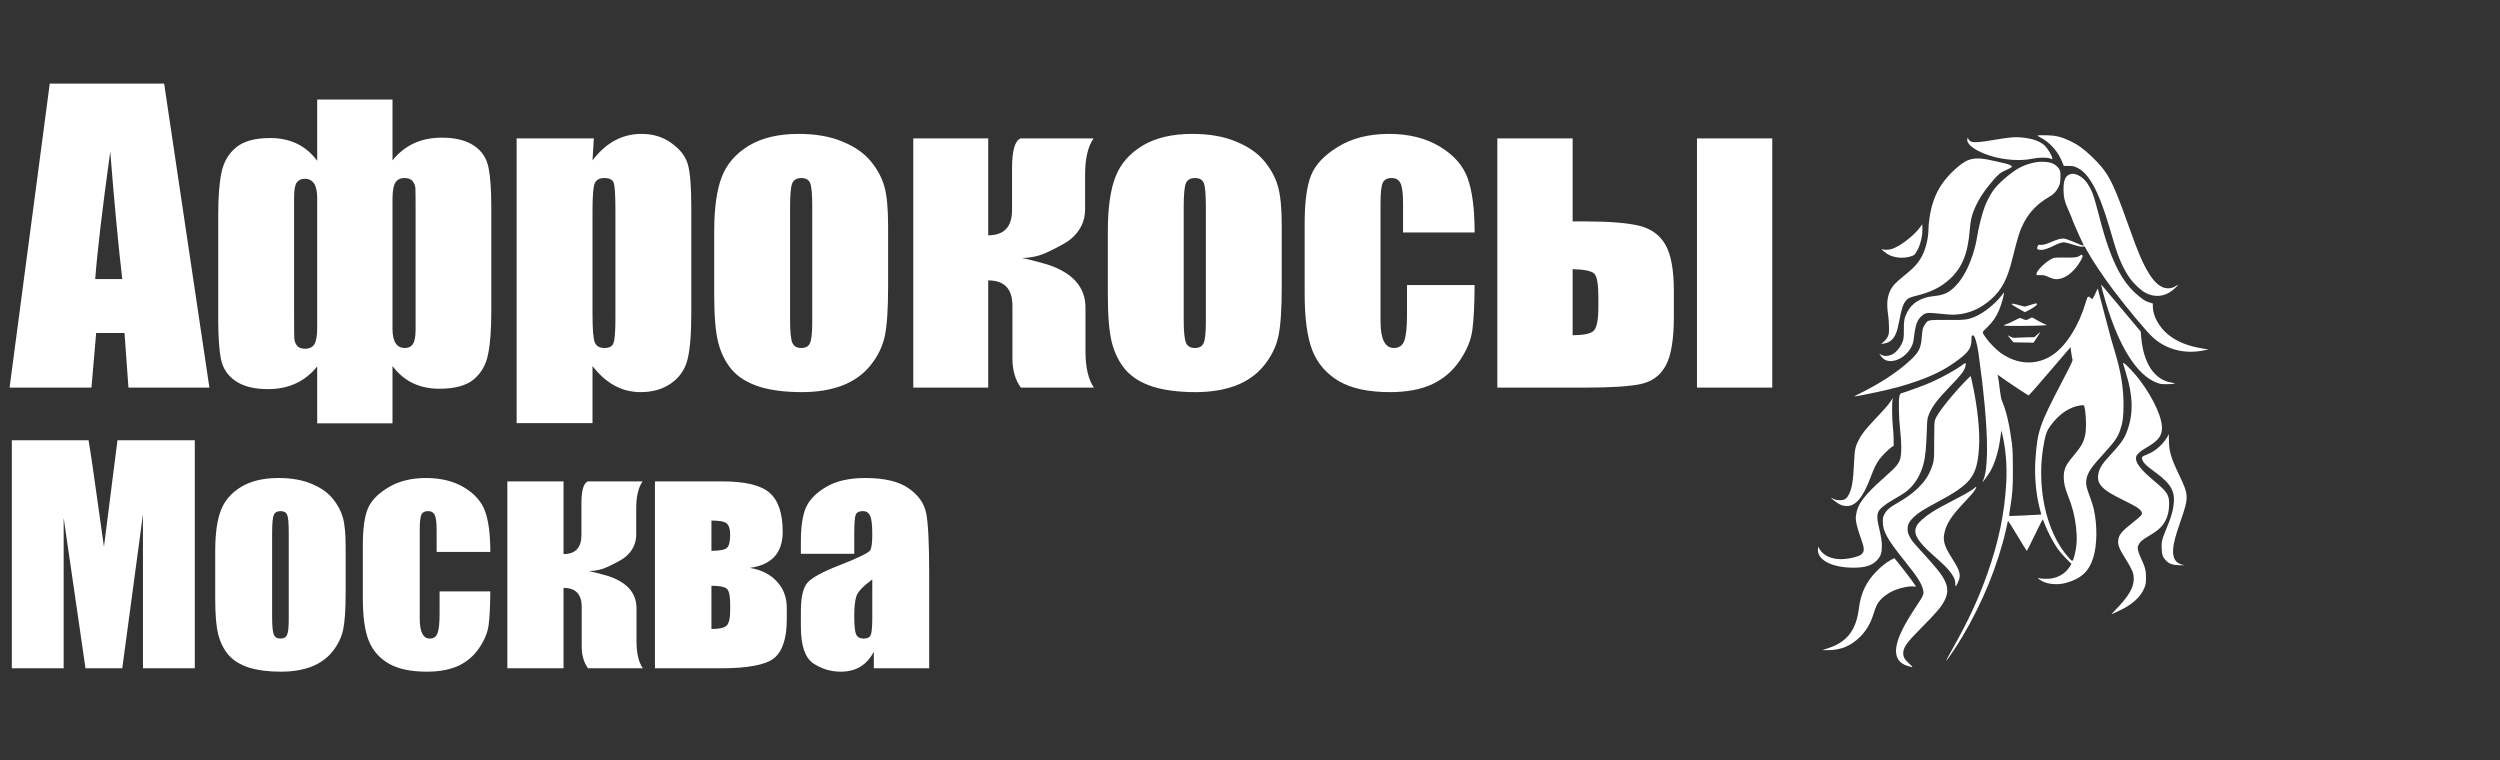
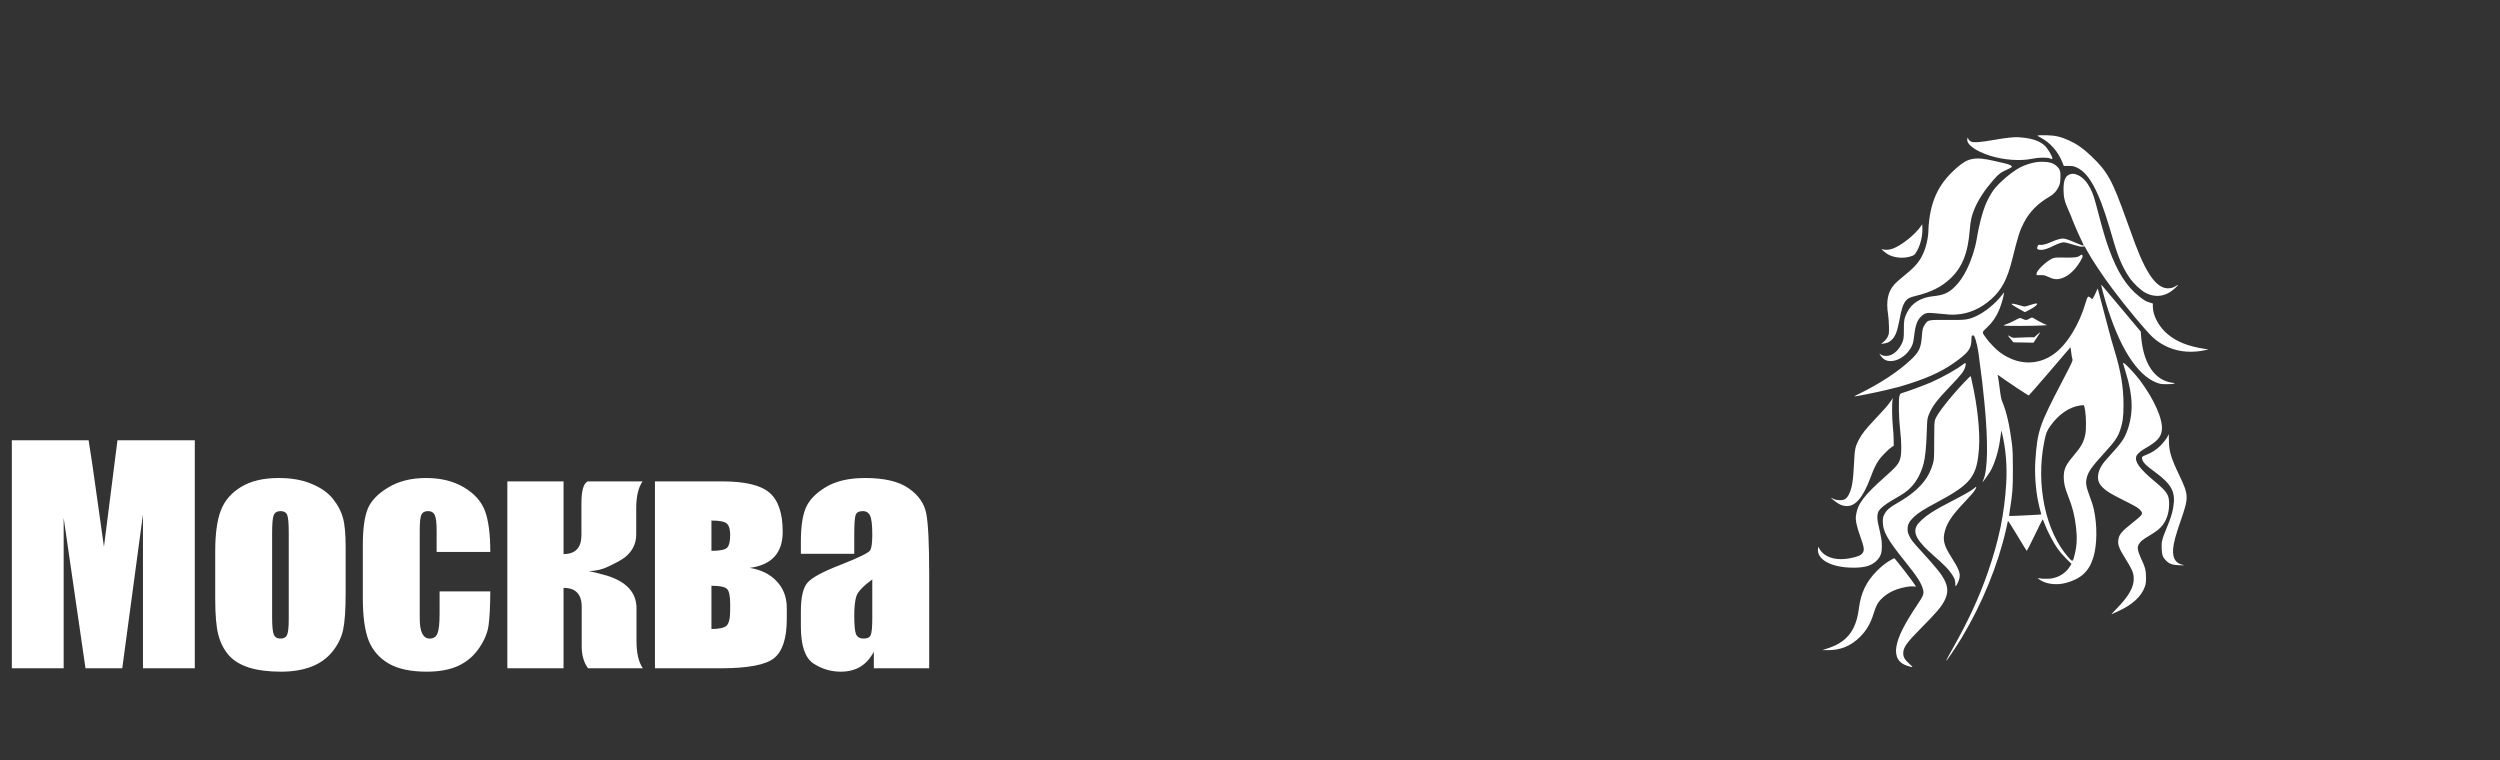
<svg xmlns="http://www.w3.org/2000/svg" width="832" height="253" viewBox="0 0 832 253" fill="none">
  <rect x="0" y="0" width="832" height="253" fill="#333333" stroke="none" />
  <path fill-rule="evenodd" clip-rule="evenodd" d="M678.423 45.045C677.919 45.128 677.945 45.156 679.056 45.744C682.336 47.48 684.893 50.38 686.35 54.014L686.835 55.225L688.406 55.225C689.802 55.224 690.115 55.287 691.207 55.782C695.175 57.58 698.459 63.6 701.991 75.553C702.399 76.933 703.101 79.307 703.552 80.83C705.028 85.814 706.554 89.263 708.643 92.335C709.934 94.234 712.394 96.584 713.964 97.417C717.323 99.2 720.82 98.702 723.714 96.028C724.402 95.392 724.934 94.843 724.896 94.806C724.858 94.769 724.522 94.937 724.151 95.178C723.779 95.419 723.18 95.695 722.819 95.791C718.547 96.927 714.879 92.545 710.587 81.176C710.12 79.939 708.903 76.591 707.883 73.736C702.93 59.881 701.463 57.199 695.952 51.933C693.346 49.443 691.257 47.973 688.587 46.75C685.926 45.531 684.073 45.091 681.298 45.019C680.006 44.986 678.712 44.997 678.423 45.045ZM668.642 45.813C667.747 45.892 665.428 46.235 663.488 46.576C659.049 47.358 656.754 47.518 655.918 47.105C655.592 46.944 655.22 46.573 655.092 46.282L654.86 45.753L654.742 46.2C654.279 47.967 657.419 50.293 662.361 51.844C666.864 53.256 672.385 53.656 676.207 52.846C678.467 52.367 681.296 52.328 682.338 52.762C682.982 53.03 683.016 53.028 683.016 52.728C683.016 51.943 681.402 49.274 680.374 48.359C678.833 46.988 676.417 46.12 673.252 45.802C671.334 45.608 670.963 45.609 668.642 45.813ZM656.348 52.919C654.773 53.207 653.329 54.008 651.415 55.656C645.766 60.519 643.032 65.622 642.053 73.13C641.91 74.225 641.793 75.601 641.792 76.189C641.788 79.146 640.95 82.679 639.665 85.155C638.394 87.603 636.989 89.13 633.256 92.121C632.192 92.973 630.946 94.09 630.489 94.603C628.276 97.08 627.647 100.078 628.362 104.73C628.506 105.668 628.637 107.486 628.653 108.77C628.679 110.895 628.643 111.188 628.25 112.019C627.993 112.565 627.462 113.24 626.931 113.696L626.043 114.46L626.73 114.368C627.955 114.202 628.625 113.93 629.348 113.305C630.668 112.165 631.366 110.53 632.024 107.04C632.813 102.862 633.237 101.493 634.123 100.27C634.796 99.34 635.518 98.963 637.575 98.466C642.572 97.26 646.047 95.534 648.971 92.806C653.025 89.024 654.919 84.323 655.538 76.504C655.784 73.391 656.165 71.716 657.149 69.414C658.476 66.31 660.497 63.231 663.385 59.917C665.186 57.852 665.754 57.42 667.953 56.443C668.768 56.081 669.478 55.676 669.532 55.543C669.674 55.188 668.726 54.705 667.228 54.368C666.514 54.208 664.953 53.85 663.76 53.573C660.137 52.731 658.278 52.567 656.348 52.919ZM677.471 53.999C675.613 54.338 673.903 54.902 672.359 55.687C669.573 57.102 665.086 60.933 663.355 63.375C662.455 64.643 661.297 66.807 660.658 68.413C659.66 70.923 658.493 75.519 657.881 79.359C657.351 82.683 656.112 86.506 654.529 89.703C653.34 92.105 652.192 93.778 650.687 95.305C648.571 97.452 646.874 98.215 643.437 98.567C639.248 98.996 636.205 100.874 634.672 103.975C633.741 105.86 633.563 106.794 633.612 109.549C633.636 110.881 633.564 112.36 633.453 112.836C632.934 115.052 631.228 117.286 629.452 118.077C628.303 118.589 626.954 118.587 626.081 118.073L625.427 117.688L625.767 118.203C626.77 119.724 627.928 120.294 629.697 120.141C632.13 119.93 634.796 117.988 636.073 115.499C636.635 114.403 636.767 113.906 636.993 112.024C637.477 108.011 638.052 106.46 639.545 105.142C640.697 104.127 641.396 103.989 644.025 104.256C648.658 104.727 649.522 104.78 651.012 104.683C655.279 104.407 659.16 102.704 662.686 99.56C666.151 96.471 668.02 92.942 669.632 86.452C671.579 78.607 672.16 76.774 673.538 74.109C675.391 70.527 678.2 67.673 682.047 65.463C683.459 64.651 684.356 63.698 685.067 62.253C685.565 61.238 685.638 60.892 685.7 59.236C685.754 57.776 685.702 57.199 685.464 56.601C685.07 55.614 683.853 54.59 682.618 54.206C681.319 53.802 679.052 53.71 677.471 53.999ZM688.893 57.994C687.34 58.519 686.716 60.024 686.74 63.183C686.759 65.692 687.136 67.218 688.445 70.097C688.94 71.184 689.345 72.118 689.345 72.173C689.345 72.459 691.782 78.144 692.597 79.759C693.116 80.788 693.49 81.678 693.428 81.738C693.32 81.841 692.437 81.507 689.178 80.127C688.341 79.773 687.316 79.446 686.9 79.401C685.969 79.301 684.619 79.664 682.628 80.549C680.969 81.286 679.738 81.596 678.92 81.481C678.482 81.419 678.348 81.487 678.17 81.861C677.693 82.862 677.982 83.158 679.441 83.163C680.249 83.166 682.062 82.535 683.608 81.715C684.227 81.386 685.197 80.989 685.763 80.834C686.926 80.515 687.004 80.527 690.339 81.55C691.744 81.981 692.544 82.137 693.062 82.082L693.797 82.004L694.459 83.233C696.067 86.222 699.751 91.768 703.092 96.233C707.633 102.299 714.401 110.414 716.491 112.295C721.02 116.374 727.045 117.907 733.463 116.615L735 116.305L733.553 116.076C728.225 115.233 724.601 113.805 721.555 111.348C718.585 108.952 716.467 105.095 716.467 102.084V101.013L715.337 100.652C714.038 100.238 713.71 100.047 712.007 98.717C707.689 95.346 704.588 90.467 701.793 82.646C700.656 79.463 699.926 76.996 698.362 71.055C696.872 65.393 696.575 64.476 695.645 62.673C694.535 60.522 693.267 59.136 691.695 58.357C690.586 57.807 689.761 57.7 688.893 57.994ZM639.195 75.372C637.308 78.107 632.754 81.728 629.918 82.749C628.685 83.194 627.251 83.264 626.331 82.924C625.689 82.688 627.724 84.388 628.578 84.802C630.654 85.808 633.229 86.043 635.517 85.436C637.001 85.042 637.247 84.841 638.052 83.367C639.185 81.29 639.877 78.286 639.77 75.91L639.711 74.623L639.195 75.372ZM692.238 85.05C691.366 85.662 690.61 85.762 687.171 85.719C684.103 85.68 683.763 85.706 683.016 86.04C680.981 86.948 677.773 90.021 677.773 91.062V91.556H679.084C680.202 91.556 680.58 91.642 681.66 92.14C683.243 92.871 684.128 93.043 685.263 92.838C687.874 92.368 690.388 90.247 692.438 86.786C692.961 85.903 693.14 85.43 693.062 85.136C692.933 84.644 692.832 84.633 692.238 85.05ZM699.289 94.913C699.289 95.202 700.093 98.238 700.759 100.466C705.282 115.591 711.217 124.936 717.866 127.404C718.922 127.796 719.359 127.857 721.077 127.855C722.171 127.854 723.265 127.776 723.509 127.681C723.909 127.525 723.864 127.498 723.028 127.392C717.083 126.637 713.28 121.009 712.561 111.902L712.438 110.349L705.939 102.596C698.539 93.77 699.289 94.637 699.289 94.913ZM697.762 96.762C697.438 97.589 696.758 98.932 696.428 99.4C696.299 99.583 696.166 99.538 695.796 99.184C694.933 98.358 694.739 98.53 694.109 100.689C691.918 108.188 687.803 114.814 683.414 117.909C677.991 121.733 671.424 121.514 665.645 117.315C664.281 116.324 662.017 113.994 660.969 112.502C659.493 110.403 659.456 110.74 661.362 108.904C663.166 107.166 664.339 105.463 665.276 103.224C665.932 101.657 666.65 99.299 666.827 98.135L666.958 97.274L666.089 98.394C663.939 101.166 660.298 104.079 657.428 105.324C654.862 106.437 654.054 106.537 648.029 106.483C641.831 106.428 641.676 106.455 640.764 107.758C639.898 108.997 639.775 109.44 639.594 111.971C639.322 115.763 638.665 117.15 635.916 119.733C631.575 123.812 625.483 127.786 618.014 131.41C617.417 131.7 617.021 131.94 617.134 131.945C617.61 131.964 624.77 130.518 627.687 129.813C631.961 128.78 632.553 128.619 635.404 127.707C642.639 125.395 647.303 123.106 651.859 119.634C655.289 117.019 656.068 115.788 656.096 112.931C656.103 112.26 656.175 111.711 656.257 111.711C656.34 111.711 656.527 111.667 656.674 111.613C657.122 111.449 658.023 114.44 658.425 117.421C659.623 126.314 659.891 128.544 660.42 134.029C661.689 147.194 661.557 156.363 660.051 159.725C659.86 160.151 659.729 160.499 659.759 160.499C659.878 160.499 661.837 157.764 662.37 156.855C663.755 154.491 665.052 150.358 665.57 146.658C665.736 145.469 665.917 144.224 665.973 143.891L666.074 143.285L666.203 143.804C667.509 149.047 668.02 154.996 667.67 160.876C667.066 171.042 665.209 180.002 661.509 190.603C658.549 199.082 655.045 206.653 649.749 216.012C648.544 218.14 647.597 219.918 647.644 219.963C647.786 220.099 651.051 215.257 652.9 212.168C659.743 200.735 664.899 188.121 667.62 176.157C667.923 174.824 668.196 173.582 668.226 173.396C668.261 173.185 669.435 174.992 671.346 178.197C673.032 181.024 674.46 183.336 674.52 183.336C674.579 183.336 675.763 180.994 677.15 178.13C678.537 175.267 679.723 172.893 679.787 172.855C679.851 172.817 680.175 173.544 680.508 174.471C681.274 176.607 683.33 180.538 684.736 182.554C685.332 183.408 686.622 184.906 687.604 185.883L689.39 187.661L688.779 188.631C687.477 190.704 685.211 192.144 682.663 192.518C681.451 192.696 679.398 192.64 678.405 192.401C678.092 192.326 678.104 192.364 678.494 192.688C680.504 194.354 684.31 194.891 687.612 193.976C692.623 192.586 695.261 190.114 696.667 185.491C697.933 181.325 698.005 174.944 696.845 169.582C696.557 168.252 696.173 167.068 694.934 163.7C694.221 161.761 694.089 160.415 694.472 158.986C695.052 156.818 696.096 155.363 700.643 150.379C703.805 146.912 704.773 145.496 705.585 143.15C706.438 140.685 706.703 138.68 706.703 134.675C706.703 128.995 705.802 123.483 703.811 116.988C702.767 113.581 702.764 113.57 700.356 104.445C699.163 99.925 698.167 96.156 698.141 96.07C698.116 95.983 697.945 96.295 697.762 96.762ZM669.458 101.212C669.46 101.325 670.457 101.974 671.673 102.655L673.885 103.892L675.06 103.299C677.362 102.139 678.624 100.985 677.591 100.985C677.392 100.985 676.525 101.218 675.664 101.504C674.803 101.789 673.968 102.023 673.809 102.023C673.65 102.023 672.91 101.84 672.165 101.616C670.395 101.084 669.454 100.944 669.458 101.212ZM675.332 106.084C674.447 106.605 674.159 106.618 673.252 106.175C672.862 105.985 672.408 105.829 672.243 105.829C672.078 105.829 671.225 106.225 670.348 106.71C669.471 107.194 668.285 107.729 667.713 107.898C666.765 108.179 666.712 108.22 667.114 108.359C667.591 108.523 677.008 108.491 679.656 108.316L681.268 108.21L680.017 107.653C679.33 107.346 678.246 106.772 677.609 106.376C676.972 105.98 676.362 105.656 676.253 105.657C676.144 105.658 675.729 105.85 675.332 106.084ZM677.986 111.372L677.024 112.23L674.822 112.253C673.61 112.266 672.009 112.324 671.263 112.383C670.01 112.482 669.842 112.454 669.048 112.019C668.576 111.759 668.19 111.59 668.19 111.641C668.19 111.693 668.617 112.229 669.139 112.831L670.088 113.927L673.418 113.987L676.749 114.047L677.495 112.922C678.597 111.264 679.075 110.499 679.008 110.507C678.975 110.511 678.515 110.9 677.986 111.372ZM689.708 119.565C689.87 120.02 689.563 120.684 686.305 126.918C678.659 141.549 678.054 143.333 677.369 153.275C677.083 157.43 677.461 162.991 678.295 166.904C678.649 168.563 678.858 169.444 679.104 170.306L679.361 171.202L678.25 171.297C676.631 171.435 668.703 171.775 668.634 171.708C668.601 171.678 668.726 170.709 668.91 169.557C669.775 164.154 669.896 162.518 669.894 156.261C669.892 151.547 669.82 149.65 669.572 147.697C668.759 141.307 667.747 136.931 666.291 133.51C666.047 132.936 665.803 131.805 665.675 130.656C665.393 128.114 664.922 124.988 664.789 124.773C664.73 124.678 664.963 124.803 665.306 125.051C668.368 127.261 674.934 131.614 675.178 131.596C675.262 131.59 678.423 127.976 682.202 123.564L689.073 115.544L689.301 117.304C689.426 118.272 689.609 119.289 689.708 119.565ZM653.453 121.156C651.21 122.904 646.459 125.577 642.604 127.26C640.4 128.222 634.873 130.265 633.156 130.752C632.481 130.944 632.359 131.057 632.163 131.678C631.792 132.853 631.9 139.081 632.358 142.992C632.83 147.011 632.871 150.667 632.464 152.379C632.027 154.218 631.174 155.268 627.409 158.607C620.245 164.96 618.21 167.673 617.657 171.607C617.452 173.066 617.88 175.12 619.108 178.563C620.383 182.14 620.517 183.039 619.919 183.978C619.359 184.856 618.114 185.361 615.302 185.852C611.669 186.485 608.489 185.822 606.594 184.036C606.18 183.646 605.681 183.017 605.485 182.637L605.128 181.946L605.044 182.491C604.472 186.219 609.512 188.948 616.929 188.927C620.77 188.916 623.033 188.193 624.668 186.452C625.917 185.123 626.293 184.013 626.28 181.693C626.27 179.851 626.154 179.148 625.06 174.34C624.679 172.668 624.681 171.326 625.066 170.408C625.531 169.3 627.286 167.872 630.322 166.132C633.733 164.177 634.56 163.595 635.958 162.164C637.845 160.233 639.351 157.418 640.171 154.29C640.714 152.221 641.053 148.86 641.223 143.891C641.378 139.332 641.382 139.298 641.943 137.92C643.031 135.245 644.621 133.129 648.817 128.772C652.88 124.552 653.66 123.532 654.097 121.864C654.37 120.824 654.167 120.6 653.453 121.156ZM706.629 121.175C706.694 121.441 707.097 122.788 707.525 124.168C709.89 131.795 710.02 137.645 707.952 143.32C706.906 146.191 706.074 147.341 701.097 152.796C699.108 154.978 698.207 156.896 698.211 158.942C698.213 160.146 698.663 161.109 699.737 162.207C700.904 163.401 702.54 164.402 706.686 166.46C708.667 167.443 710.651 168.487 711.096 168.78C712.135 169.463 712.85 170.281 712.85 170.783C712.85 171.38 712.329 171.91 709.719 173.969C705.94 176.95 705.103 178 704.942 179.958C704.819 181.454 705.315 182.685 707.354 185.944C709.47 189.324 709.98 190.47 710.096 192.099C710.319 195.248 708.598 198.318 703.968 203.027C702.666 204.351 702.519 204.551 703.041 204.285C703.215 204.196 704.131 203.773 705.075 203.344C709.633 201.274 712.646 198.493 713.784 195.307C714.12 194.365 714.197 193.778 714.198 192.16C714.199 189.857 713.889 188.676 712.541 185.845C712.088 184.893 711.635 183.648 711.535 183.077C711.371 182.144 711.394 181.955 711.763 181.211C712.238 180.252 713.006 179.615 715.351 178.235C716.279 177.689 717.518 176.861 718.103 176.395C720.592 174.414 721.891 171.422 721.891 167.674C721.891 164.697 721.232 163.68 717.027 160.162C712.138 156.074 710.449 153.792 710.936 151.934C711.128 151.204 712.265 150.167 713.912 149.22C717.919 146.918 719.21 145.493 719.471 143.085C719.856 139.537 716.907 132.889 712.103 126.479C710.638 124.524 707.55 121.222 706.853 120.865C706.545 120.707 706.522 120.739 706.629 121.175ZM653.698 127.241C648.935 132.266 644.684 137.706 644.014 139.631C643.748 140.397 643.705 141.35 643.698 146.659C643.69 152.501 643.669 152.877 643.271 154.358C643.041 155.214 642.451 156.7 641.96 157.658C640.108 161.276 636.635 164.47 631.237 167.52C628.917 168.831 627.844 169.769 627.155 171.088C626.665 172.027 626.602 172.317 626.602 173.665C626.602 176.853 628.149 179.603 634.088 186.97C638.135 191.991 639.556 194.237 640.018 196.344C640.317 197.711 640.129 198.179 637.974 201.42C633.642 207.934 631.713 211.801 631.124 215.156C630.546 218.452 631.847 220.721 634.829 221.615C636.838 222.217 636.855 222.199 635.457 220.937C633.875 219.509 633.405 218.704 633.396 217.409C633.382 215.5 634.538 213.862 639.232 209.135C644.415 203.915 646.018 202.039 647.115 199.907C648.322 197.563 648.358 195.566 647.235 193.271C646.167 191.087 644.517 189.03 638.99 182.99C636.489 180.258 636.089 179.741 635.425 178.385C634.963 177.439 634.848 176.982 634.847 176.076C634.845 174.571 635.374 173.541 636.899 172.081C638.323 170.719 640.109 169.576 644.322 167.33C656.071 161.068 657.938 158.682 658.613 149.075C658.992 143.663 658.101 135.144 656.336 127.311C656.093 126.233 655.894 125.319 655.894 125.279C655.894 125.005 655.389 125.456 653.698 127.241ZM629.007 133.813C628.082 135.136 627.463 135.84 623.685 139.857C620.722 143.008 619.629 144.414 618.58 146.424C617.419 148.648 617.245 149.501 617.027 154.034C616.737 160.058 616.364 162.387 615.362 164.432C614.605 165.979 613.874 166.469 612.332 166.465C611.535 166.462 610.904 166.351 610.42 166.128C610.022 165.944 609.615 165.758 609.516 165.714C609.079 165.52 609.971 166.335 610.955 167.03C612.23 167.931 612.941 168.237 614.096 168.384C617.297 168.79 619.932 165.816 622.537 158.856C623.65 155.881 624.283 154.56 625.313 153.06C626.102 151.913 628.504 149.479 629.499 148.819L630.219 148.342L630.215 146.419C630.213 145.361 630.093 143.406 629.949 142.074C629.659 139.396 629.597 134.134 629.842 133.121C629.929 132.764 629.987 132.472 629.972 132.472C629.956 132.472 629.522 133.076 629.007 133.813ZM693.949 136.755C694.304 139.018 694.312 143.134 693.964 144.715C693.404 147.264 692.616 148.662 690.001 151.75C687.438 154.775 686.812 156.169 686.815 158.844C686.816 160.711 687.215 162.424 688.269 165.084C689.742 168.805 690.446 171.563 690.895 175.378C691.323 179.017 691.186 181.668 690.411 184.754C689.832 187.056 689.792 187.074 688.481 185.617C680.77 177.044 677.444 161.303 680.321 147.005C680.891 144.173 681.165 143.456 682.292 141.845C685.054 137.9 688.704 135.4 692.414 134.914C692.963 134.842 693.471 134.829 693.542 134.885C693.613 134.94 693.796 135.782 693.949 136.755ZM721.61 144.799C721.378 145.524 719.938 147.432 718.844 148.466C717.43 149.801 716.097 150.647 714.301 151.35C712.705 151.974 712.598 152.148 713.099 153.295C713.504 154.222 714.381 155.042 717.079 157.019C722.821 161.225 724.126 163.742 723.248 168.92C722.908 170.925 722.341 172.664 720.878 176.181C719.503 179.486 719.291 180.43 719.409 182.731C719.511 184.727 719.78 185.452 720.818 186.529C721.921 187.674 723.025 188.054 725.417 188.113C726.681 188.144 727.142 188.114 726.683 188.031C724.09 187.565 723.004 185.909 723.21 182.737C723.333 180.842 724.042 178.161 725.612 173.65C728.493 165.371 728.478 164.878 725.139 157.893C722.523 152.421 721.853 150.179 721.822 146.789C721.81 145.48 721.786 144.41 721.768 144.41C721.749 144.41 721.679 144.585 721.61 144.799ZM657.16 162.361C656.501 162.982 654.671 164.094 652.097 165.435C646.347 168.431 644.815 169.273 642.883 170.497C640.516 171.996 638.418 173.889 637.844 175.043C636.583 177.58 638.056 180.117 643.641 185.024C647.151 188.108 648.429 189.408 649.468 190.949C650.464 192.426 650.689 193.003 650.718 194.149C650.73 194.672 650.782 195.1 650.831 195.1C651.065 195.101 651.901 193.352 652.09 192.467C652.46 190.734 651.929 189.387 649.138 184.98C647.171 181.874 646.617 179.981 647.026 177.763C647.641 174.432 649.271 171.865 653.823 167.066C655.012 165.812 656.299 164.386 656.684 163.897C657.746 162.546 658.07 161.502 657.16 162.361ZM629.239 186.377C627.583 187.332 626.282 188.351 624.687 189.943C621.12 193.502 619.28 197.313 618.646 202.454C618.004 207.665 616.232 211.168 613.106 213.408C611.613 214.478 610.397 215.066 608.16 215.802L606.442 216.366L608.34 216.371C612.588 216.38 615.993 214.971 619.026 211.947C621.169 209.812 622.545 207.441 623.55 204.154C623.865 203.124 624.352 201.84 624.634 201.302C625.74 199.182 628.323 197.168 631.235 196.154C633.213 195.465 635.525 195.041 636.679 195.155L637.628 195.248L637.373 194.785C636.799 193.742 630.645 185.782 630.4 185.765C630.35 185.762 629.827 186.037 629.239 186.377Z" fill="white" />
-   <path d="M54.625 27.812L69.688 129H42.75L41.438 110.812H32L30.438 129H3.188L16.562 27.812H54.625ZM40.688 92.875C39.354 81.417 38.021 67.271 36.688 50.438C34.021 69.771 32.354 83.917 31.688 92.875H40.688ZM163.5 103.938C163.5 109.729 163.146 114.375 162.438 117.875C161.771 121.333 160.188 124.125 157.688 126.25C155.188 128.333 151.375 129.375 146.25 129.375C139.583 129.375 134.375 126.854 130.625 121.812V140.875H105.562V121.938C101.521 126.979 96.062 129.5 89.188 129.5C84.688 129.5 81.125 128.625 78.5 126.875C75.875 125.125 74.229 122.729 73.562 119.688C72.938 116.604 72.625 112.167 72.625 106.375V71.375C72.625 65.583 72.979 60.958 73.688 57.5C74.396 54 76 51.208 78.5 49.125C81 47 84.812 45.938 89.938 45.938C96.604 45.938 101.812 48.458 105.562 53.5V33.125H130.625V53.375C134.667 48.333 140.125 45.812 147 45.812C151.5 45.812 155.062 46.688 157.688 48.438C160.312 50.188 161.938 52.604 162.562 55.688C163.188 58.729 163.5 63.146 163.5 68.938V103.938ZM138.312 109.562V70.125C138.312 66.083 138.292 63.625 138.25 62.75C138.208 61.875 137.917 61.083 137.375 60.375C136.833 59.625 135.917 59.25 134.625 59.25C133.208 59.25 132.188 59.771 131.562 60.812C130.938 61.812 130.625 63.625 130.625 66.25V109.438C130.625 113.688 132 115.812 134.75 115.812C135.917 115.812 136.792 115.396 137.375 114.562C138 113.729 138.312 112.062 138.312 109.562ZM105.562 109.062V65.875C105.562 61.625 104.188 59.5 101.438 59.5C100.271 59.5 99.375 59.917 98.75 60.75C98.167 61.583 97.875 63.25 97.875 65.75V105.188C97.875 109.229 97.896 111.688 97.938 112.562C97.979 113.438 98.271 114.25 98.812 115C99.354 115.708 100.271 116.062 101.562 116.062C102.979 116.062 104 115.562 104.625 114.562C105.25 113.521 105.562 111.688 105.562 109.062ZM197.625 46.062L197.188 53.375C199.438 50.417 201.917 48.208 204.625 46.75C207.333 45.292 210.292 44.562 213.5 44.562C217.417 44.562 220.792 45.625 223.625 47.75C226.5 49.833 228.292 52.25 229 55C229.708 57.75 230.062 62.417 230.062 69V103.938C230.062 111.479 229.604 116.854 228.688 120.062C227.812 123.229 225.979 125.771 223.188 127.688C220.438 129.562 217.104 130.5 213.188 130.5C210.062 130.5 207.167 129.771 204.5 128.312C201.833 126.854 199.396 124.688 197.188 121.812V140.812H171.938V46.062H197.625ZM204.812 70.188C204.812 65.062 204.625 61.958 204.25 60.875C203.875 59.792 202.833 59.25 201.125 59.25C199.458 59.25 198.375 59.875 197.875 61.125C197.417 62.375 197.188 65.396 197.188 70.188V104.562C197.188 109.562 197.438 112.688 197.938 113.938C198.438 115.188 199.521 115.812 201.188 115.812C202.812 115.812 203.812 115.25 204.188 114.125C204.604 112.958 204.812 110.167 204.812 105.75V70.188ZM295.562 75.188V95.5C295.562 102.958 295.188 108.438 294.438 111.938C293.688 115.396 292.083 118.646 289.625 121.688C287.167 124.688 284 126.917 280.125 128.375C276.292 129.792 271.875 130.5 266.875 130.5C261.292 130.5 256.562 129.896 252.688 128.688C248.812 127.438 245.792 125.583 243.625 123.125C241.5 120.625 239.979 117.625 239.062 114.125C238.146 110.583 237.688 105.292 237.688 98.25V77C237.688 69.292 238.521 63.271 240.188 58.938C241.854 54.604 244.854 51.125 249.188 48.5C253.521 45.875 259.062 44.562 265.812 44.562C271.479 44.562 276.333 45.417 280.375 47.125C284.458 48.792 287.604 50.979 289.812 53.688C292.021 56.396 293.521 59.188 294.312 62.062C295.146 64.938 295.562 69.312 295.562 75.188ZM270.312 68.938C270.312 64.688 270.083 62.021 269.625 60.938C269.167 59.812 268.188 59.25 266.688 59.25C265.188 59.25 264.188 59.812 263.688 60.938C263.188 62.021 262.938 64.688 262.938 68.938V106.375C262.938 110.292 263.188 112.854 263.688 114.062C264.188 115.229 265.167 115.812 266.625 115.812C268.125 115.812 269.104 115.271 269.562 114.188C270.062 113.104 270.312 110.771 270.312 107.188V68.938ZM328.875 46.062V78.312C334.167 78.312 336.812 75.5 336.812 69.875V55.812C336.812 50.146 337.75 46.896 339.625 46.062H363.938C362.062 48.771 361.125 52.771 361.125 58.062V69.625C361.125 73.667 359.479 77.021 356.188 79.688C354.979 80.688 352.438 82.104 348.562 83.938C346.062 85.146 343.25 85.792 340.125 85.875C341.583 86.125 344.312 86.812 348.312 87.938C356.938 90.688 361.25 95.5 361.25 102.375V116.938C361.25 122.271 362.188 126.292 364.062 129H339.75C337.875 126.458 336.938 123.208 336.938 119.25V101.75C336.938 96.125 334.25 93.312 328.875 93.312V129H303.938V46.062H328.875ZM426.562 75.188V95.5C426.562 102.958 426.188 108.438 425.438 111.938C424.688 115.396 423.083 118.646 420.625 121.688C418.167 124.688 415 126.917 411.125 128.375C407.292 129.792 402.875 130.5 397.875 130.5C392.292 130.5 387.562 129.896 383.688 128.688C379.812 127.438 376.792 125.583 374.625 123.125C372.5 120.625 370.979 117.625 370.062 114.125C369.146 110.583 368.688 105.292 368.688 98.25V77C368.688 69.292 369.521 63.271 371.188 58.938C372.854 54.604 375.854 51.125 380.188 48.5C384.521 45.875 390.062 44.562 396.812 44.562C402.479 44.562 407.333 45.417 411.375 47.125C415.458 48.792 418.604 50.979 420.812 53.688C423.021 56.396 424.521 59.188 425.312 62.062C426.146 64.938 426.562 69.312 426.562 75.188ZM401.312 68.938C401.312 64.688 401.083 62.021 400.625 60.938C400.167 59.812 399.188 59.25 397.688 59.25C396.188 59.25 395.188 59.812 394.688 60.938C394.188 62.021 393.938 64.688 393.938 68.938V106.375C393.938 110.292 394.188 112.854 394.688 114.062C395.188 115.229 396.167 115.812 397.625 115.812C399.125 115.812 400.104 115.271 400.562 114.188C401.062 113.104 401.312 110.771 401.312 107.188V68.938ZM490.75 77.375H466.938V67.812C466.938 64.479 466.667 62.229 466.125 61.062C465.583 59.854 464.583 59.25 463.125 59.25C461.667 59.25 460.688 59.771 460.188 60.812C459.688 61.854 459.438 64.188 459.438 67.812V106.938C459.438 109.896 459.812 112.125 460.562 113.625C461.312 115.083 462.417 115.812 463.875 115.812C465.583 115.812 466.729 115.042 467.312 113.5C467.938 111.958 468.25 109.042 468.25 104.75V94.875H490.75C490.708 101.5 490.458 106.479 490 109.812C489.583 113.104 488.188 116.5 485.812 120C483.479 123.458 480.417 126.083 476.625 127.875C472.833 129.625 468.146 130.5 462.562 130.5C455.438 130.5 449.792 129.292 445.625 126.875C441.458 124.417 438.5 121 436.75 116.625C435.042 112.208 434.188 105.958 434.188 97.875V74.312C434.188 67.271 434.896 61.958 436.312 58.375C437.729 54.792 440.75 51.604 445.375 48.812C450 45.979 455.625 44.562 462.25 44.562C468.833 44.562 474.458 45.958 479.125 48.75C483.792 51.542 486.896 55.062 488.438 59.312C489.979 63.562 490.75 69.583 490.75 77.375ZM557.062 105.312C557.062 112.896 556.167 118.333 554.375 121.625C552.625 124.917 549.854 126.979 546.062 127.812C542.271 128.604 536.083 129 527.5 129H498.312V46.062H523.375V73.688H527.5C535.542 73.688 541.542 74.167 545.5 75.125C549.458 76.083 552.375 78.188 554.25 81.438C556.125 84.688 557.062 89.833 557.062 96.875V105.312ZM531.938 102.25V98.938C531.938 94.646 531.5 92.042 530.625 91.125C529.792 90.208 527.375 89.688 523.375 89.562V111.562C526.708 111.562 528.958 111.146 530.125 110.312C531.333 109.438 531.938 106.75 531.938 102.25ZM589.812 129H564.75V46.062H589.812V129Z" fill="white" />
  <path d="M64.828 146.519V222.409H47.578V171.175L40.688 222.409H28.453L21.188 172.347V222.409H3.938V146.519H29.484C30.234 151.081 31.031 156.456 31.875 162.644L34.594 181.956L39.094 146.519H64.828ZM115.031 182.05V197.284C115.031 202.878 114.75 206.987 114.188 209.612C113.625 212.206 112.422 214.644 110.578 216.925C108.734 219.175 106.359 220.847 103.453 221.94C100.578 223.003 97.266 223.534 93.516 223.534C89.328 223.534 85.781 223.081 82.875 222.175C79.969 221.237 77.703 219.847 76.078 218.003C74.484 216.128 73.344 213.878 72.656 211.253C71.969 208.597 71.625 204.628 71.625 199.347V183.409C71.625 177.628 72.25 173.112 73.5 169.862C74.75 166.612 77 164.003 80.25 162.034C83.5 160.065 87.656 159.081 92.719 159.081C96.969 159.081 100.609 159.722 103.641 161.003C106.703 162.253 109.062 163.894 110.719 165.925C112.375 167.956 113.5 170.05 114.094 172.206C114.719 174.362 115.031 177.644 115.031 182.05ZM96.094 177.362C96.094 174.175 95.922 172.175 95.578 171.362C95.234 170.519 94.5 170.097 93.375 170.097C92.25 170.097 91.5 170.519 91.125 171.362C90.75 172.175 90.562 174.175 90.562 177.362V205.44C90.562 208.378 90.75 210.3 91.125 211.206C91.5 212.081 92.234 212.519 93.328 212.519C94.453 212.519 95.188 212.112 95.531 211.3C95.906 210.487 96.094 208.737 96.094 206.05V177.362ZM163.172 183.69H145.312V176.519C145.312 174.019 145.109 172.331 144.703 171.456C144.297 170.55 143.547 170.097 142.453 170.097C141.359 170.097 140.625 170.487 140.25 171.269C139.875 172.05 139.688 173.8 139.688 176.519V205.862C139.688 208.081 139.969 209.753 140.531 210.878C141.094 211.972 141.922 212.519 143.016 212.519C144.297 212.519 145.156 211.94 145.594 210.784C146.062 209.628 146.297 207.44 146.297 204.222V196.815H163.172C163.141 201.784 162.953 205.519 162.609 208.019C162.297 210.487 161.25 213.034 159.469 215.659C157.719 218.253 155.422 220.222 152.578 221.565C149.734 222.878 146.219 223.534 142.031 223.534C136.688 223.534 132.453 222.628 129.328 220.815C126.203 218.972 123.984 216.409 122.672 213.128C121.391 209.815 120.75 205.128 120.75 199.065V181.394C120.75 176.112 121.281 172.128 122.344 169.44C123.406 166.753 125.672 164.362 129.141 162.269C132.609 160.144 136.828 159.081 141.797 159.081C146.734 159.081 150.953 160.128 154.453 162.222C157.953 164.315 160.281 166.956 161.438 170.144C162.594 173.331 163.172 177.847 163.172 183.69ZM187.547 160.206V184.394C191.516 184.394 193.5 182.284 193.5 178.065V167.519C193.5 163.269 194.203 160.831 195.609 160.206H213.844C212.438 162.237 211.734 165.237 211.734 169.206V177.878C211.734 180.909 210.5 183.425 208.031 185.425C207.125 186.175 205.219 187.237 202.312 188.612C200.438 189.519 198.328 190.003 195.984 190.065C197.078 190.253 199.125 190.769 202.125 191.612C208.594 193.675 211.828 197.284 211.828 202.44V213.362C211.828 217.362 212.531 220.378 213.938 222.409H195.703C194.297 220.503 193.594 218.065 193.594 215.097V201.972C193.594 197.753 191.578 195.644 187.547 195.644V222.409H168.844V160.206H187.547ZM261.844 206.003C261.844 212.347 260.453 216.675 257.672 218.987C254.922 221.269 248.922 222.409 239.672 222.409H217.969V160.206H240.328C247.984 160.206 253.25 161.472 256.125 164.003C259.031 166.534 260.484 170.862 260.484 176.987C260.484 184.019 256.828 188.019 249.516 188.987C253.328 189.612 256.328 191.112 258.516 193.487C260.734 195.831 261.844 198.784 261.844 202.347V206.003ZM236.766 183.315C239.641 183.315 241.391 182.956 242.016 182.237C242.672 181.519 243 180.097 243 177.972C243 176.19 242.641 174.956 241.922 174.269C241.203 173.581 239.484 173.237 236.766 173.237V183.315ZM243 203.097V200.987C243 198.3 242.641 196.628 241.922 195.972C241.203 195.284 239.484 194.94 236.766 194.94V209.331C239.297 209.331 240.969 208.972 241.781 208.253C242.594 207.503 243 205.784 243 203.097ZM284.297 184.3H266.531V180.128C266.531 175.315 267.078 171.612 268.172 169.019C269.297 166.394 271.531 164.081 274.875 162.081C278.219 160.081 282.562 159.081 287.906 159.081C294.312 159.081 299.141 160.222 302.391 162.503C305.641 164.753 307.594 167.534 308.25 170.847C308.906 174.128 309.234 180.909 309.234 191.19V222.409H290.812V216.878C289.656 219.097 288.156 220.769 286.312 221.894C284.5 222.987 282.328 223.534 279.797 223.534C276.484 223.534 273.438 222.612 270.656 220.769C267.906 218.894 266.531 214.815 266.531 208.534V203.425C266.531 198.769 267.266 195.597 268.734 193.909C270.203 192.222 273.844 190.253 279.656 188.003C285.875 185.565 289.203 183.925 289.641 183.081C290.078 182.237 290.297 180.519 290.297 177.925C290.297 174.675 290.047 172.565 289.547 171.597C289.078 170.597 288.281 170.097 287.156 170.097C285.875 170.097 285.078 170.519 284.766 171.362C284.453 172.175 284.297 174.315 284.297 177.784V184.3ZM290.297 192.831C287.266 195.05 285.5 196.909 285 198.409C284.531 199.909 284.297 202.065 284.297 204.878C284.297 208.097 284.5 210.175 284.906 211.112C285.344 212.05 286.188 212.519 287.438 212.519C288.625 212.519 289.391 212.159 289.734 211.44C290.109 210.69 290.297 208.753 290.297 205.628V192.831Z" fill="white" />
</svg>